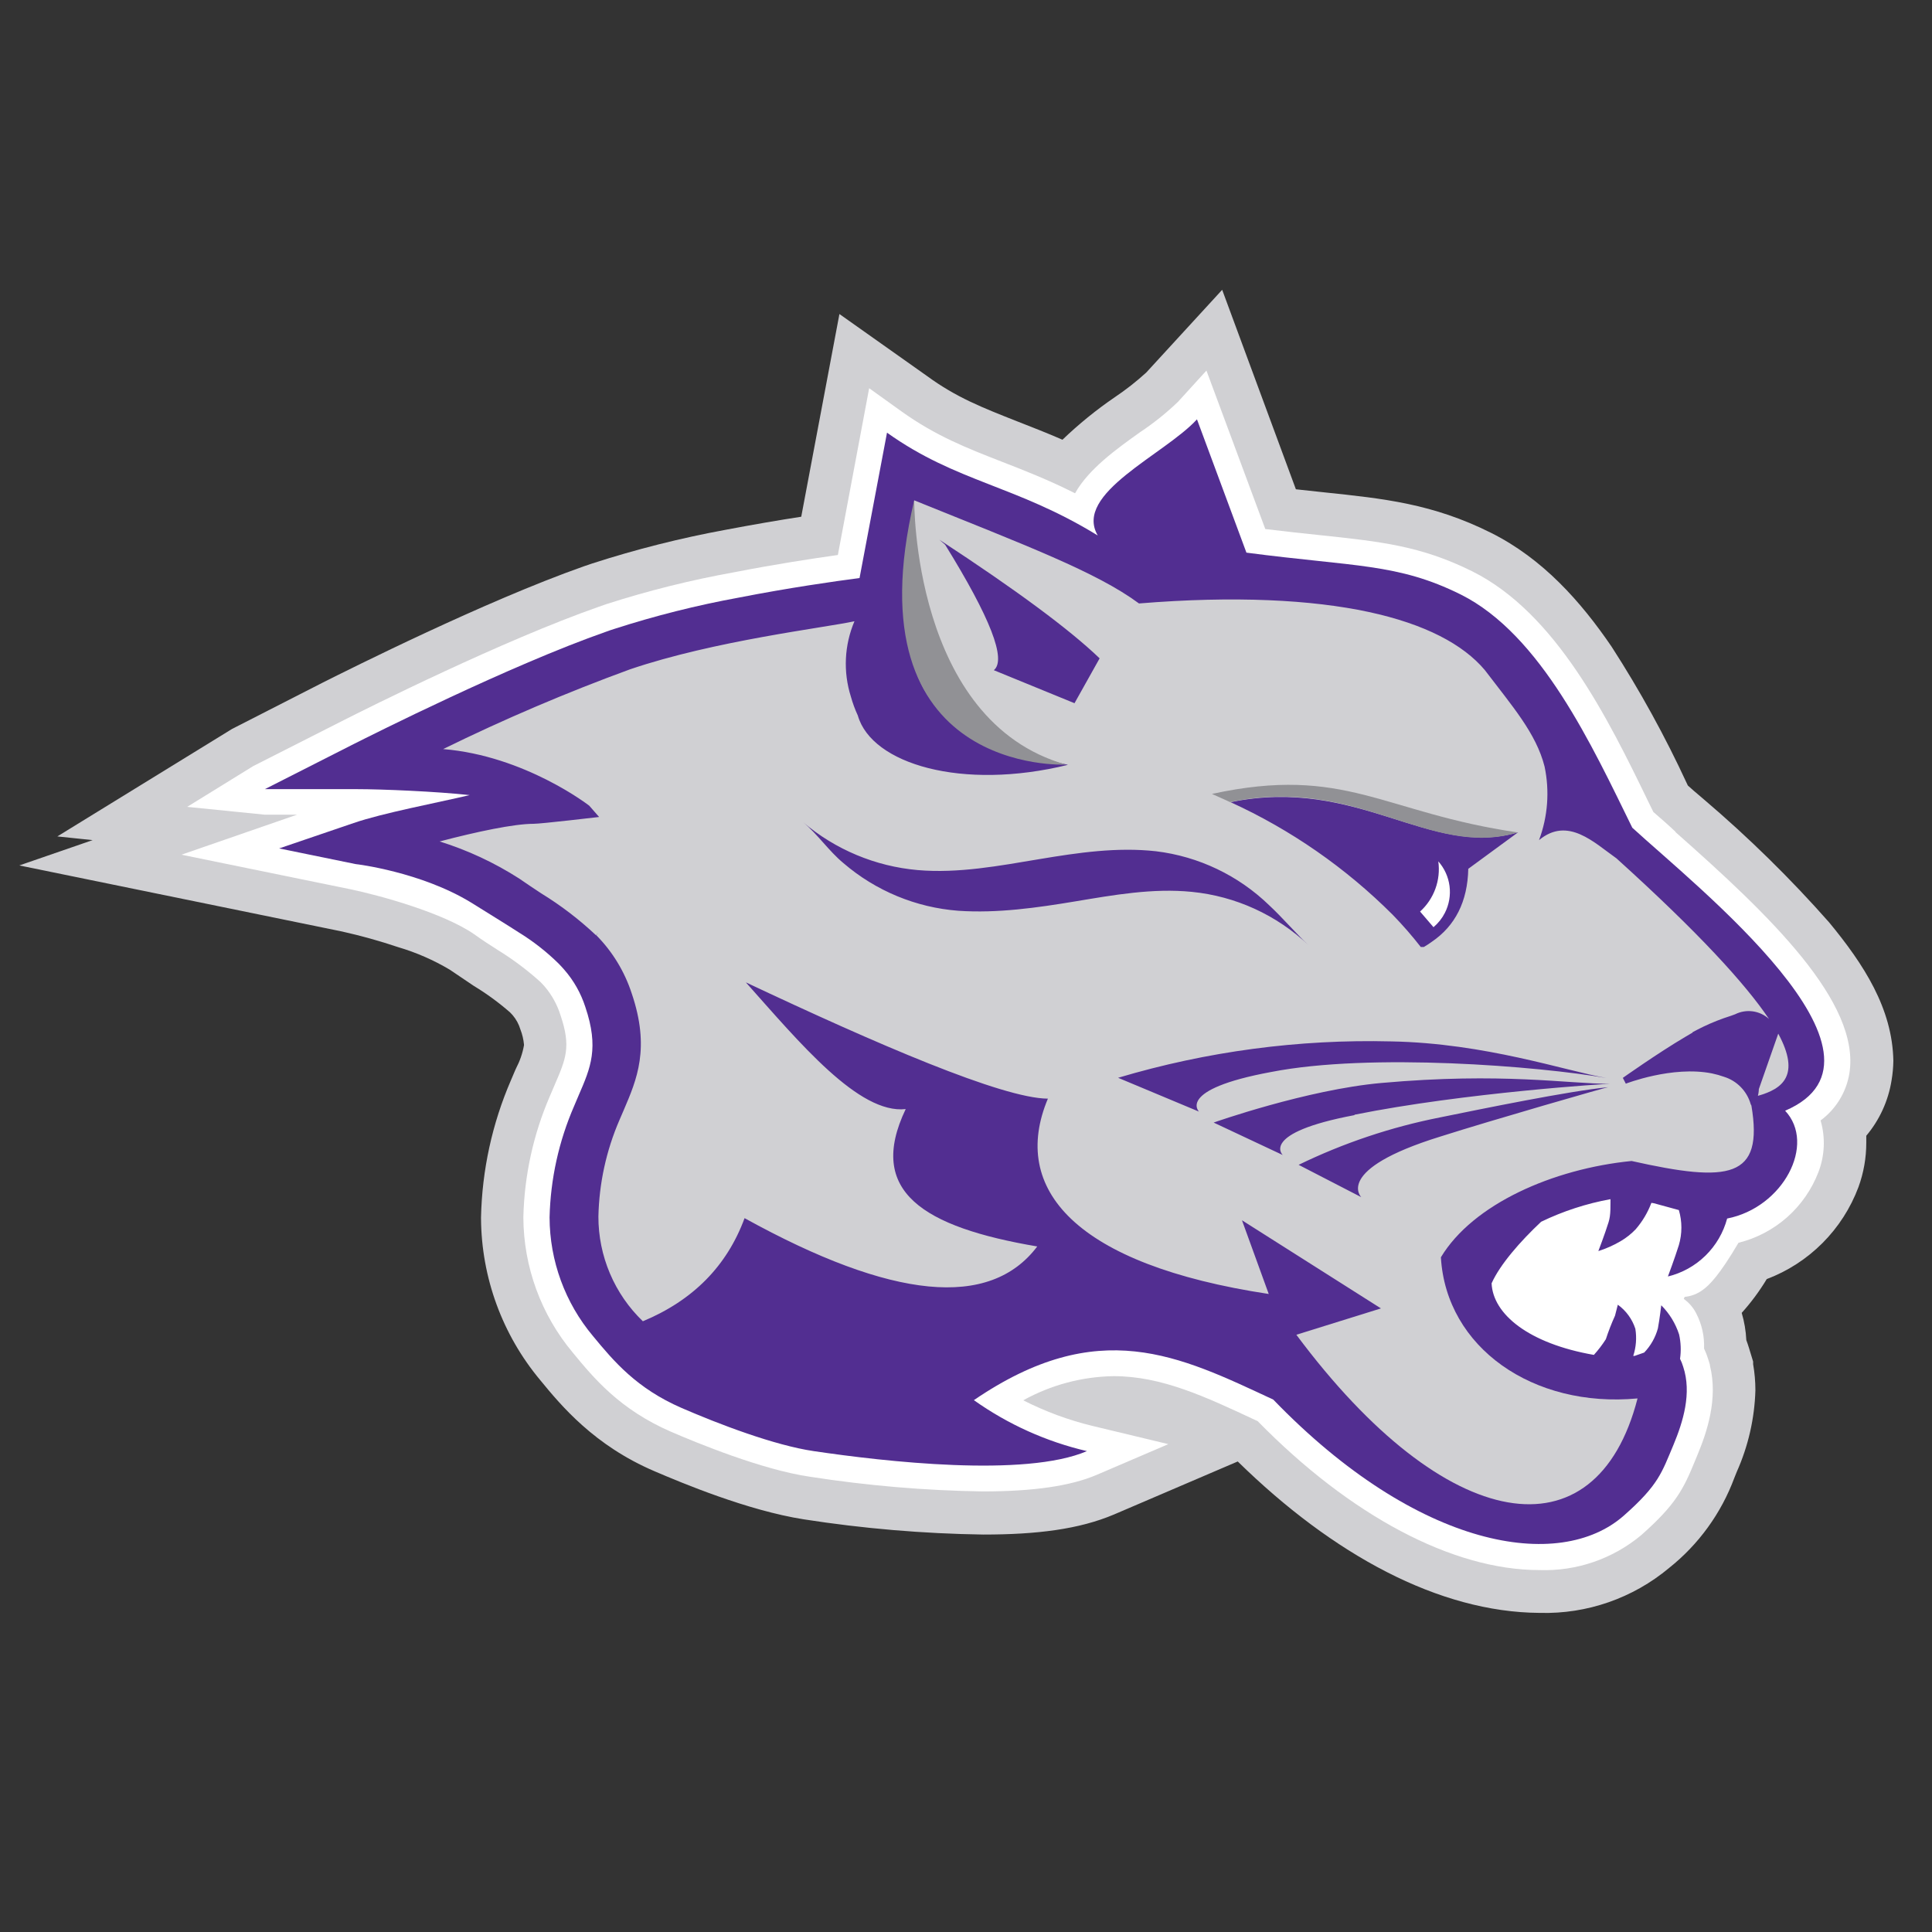
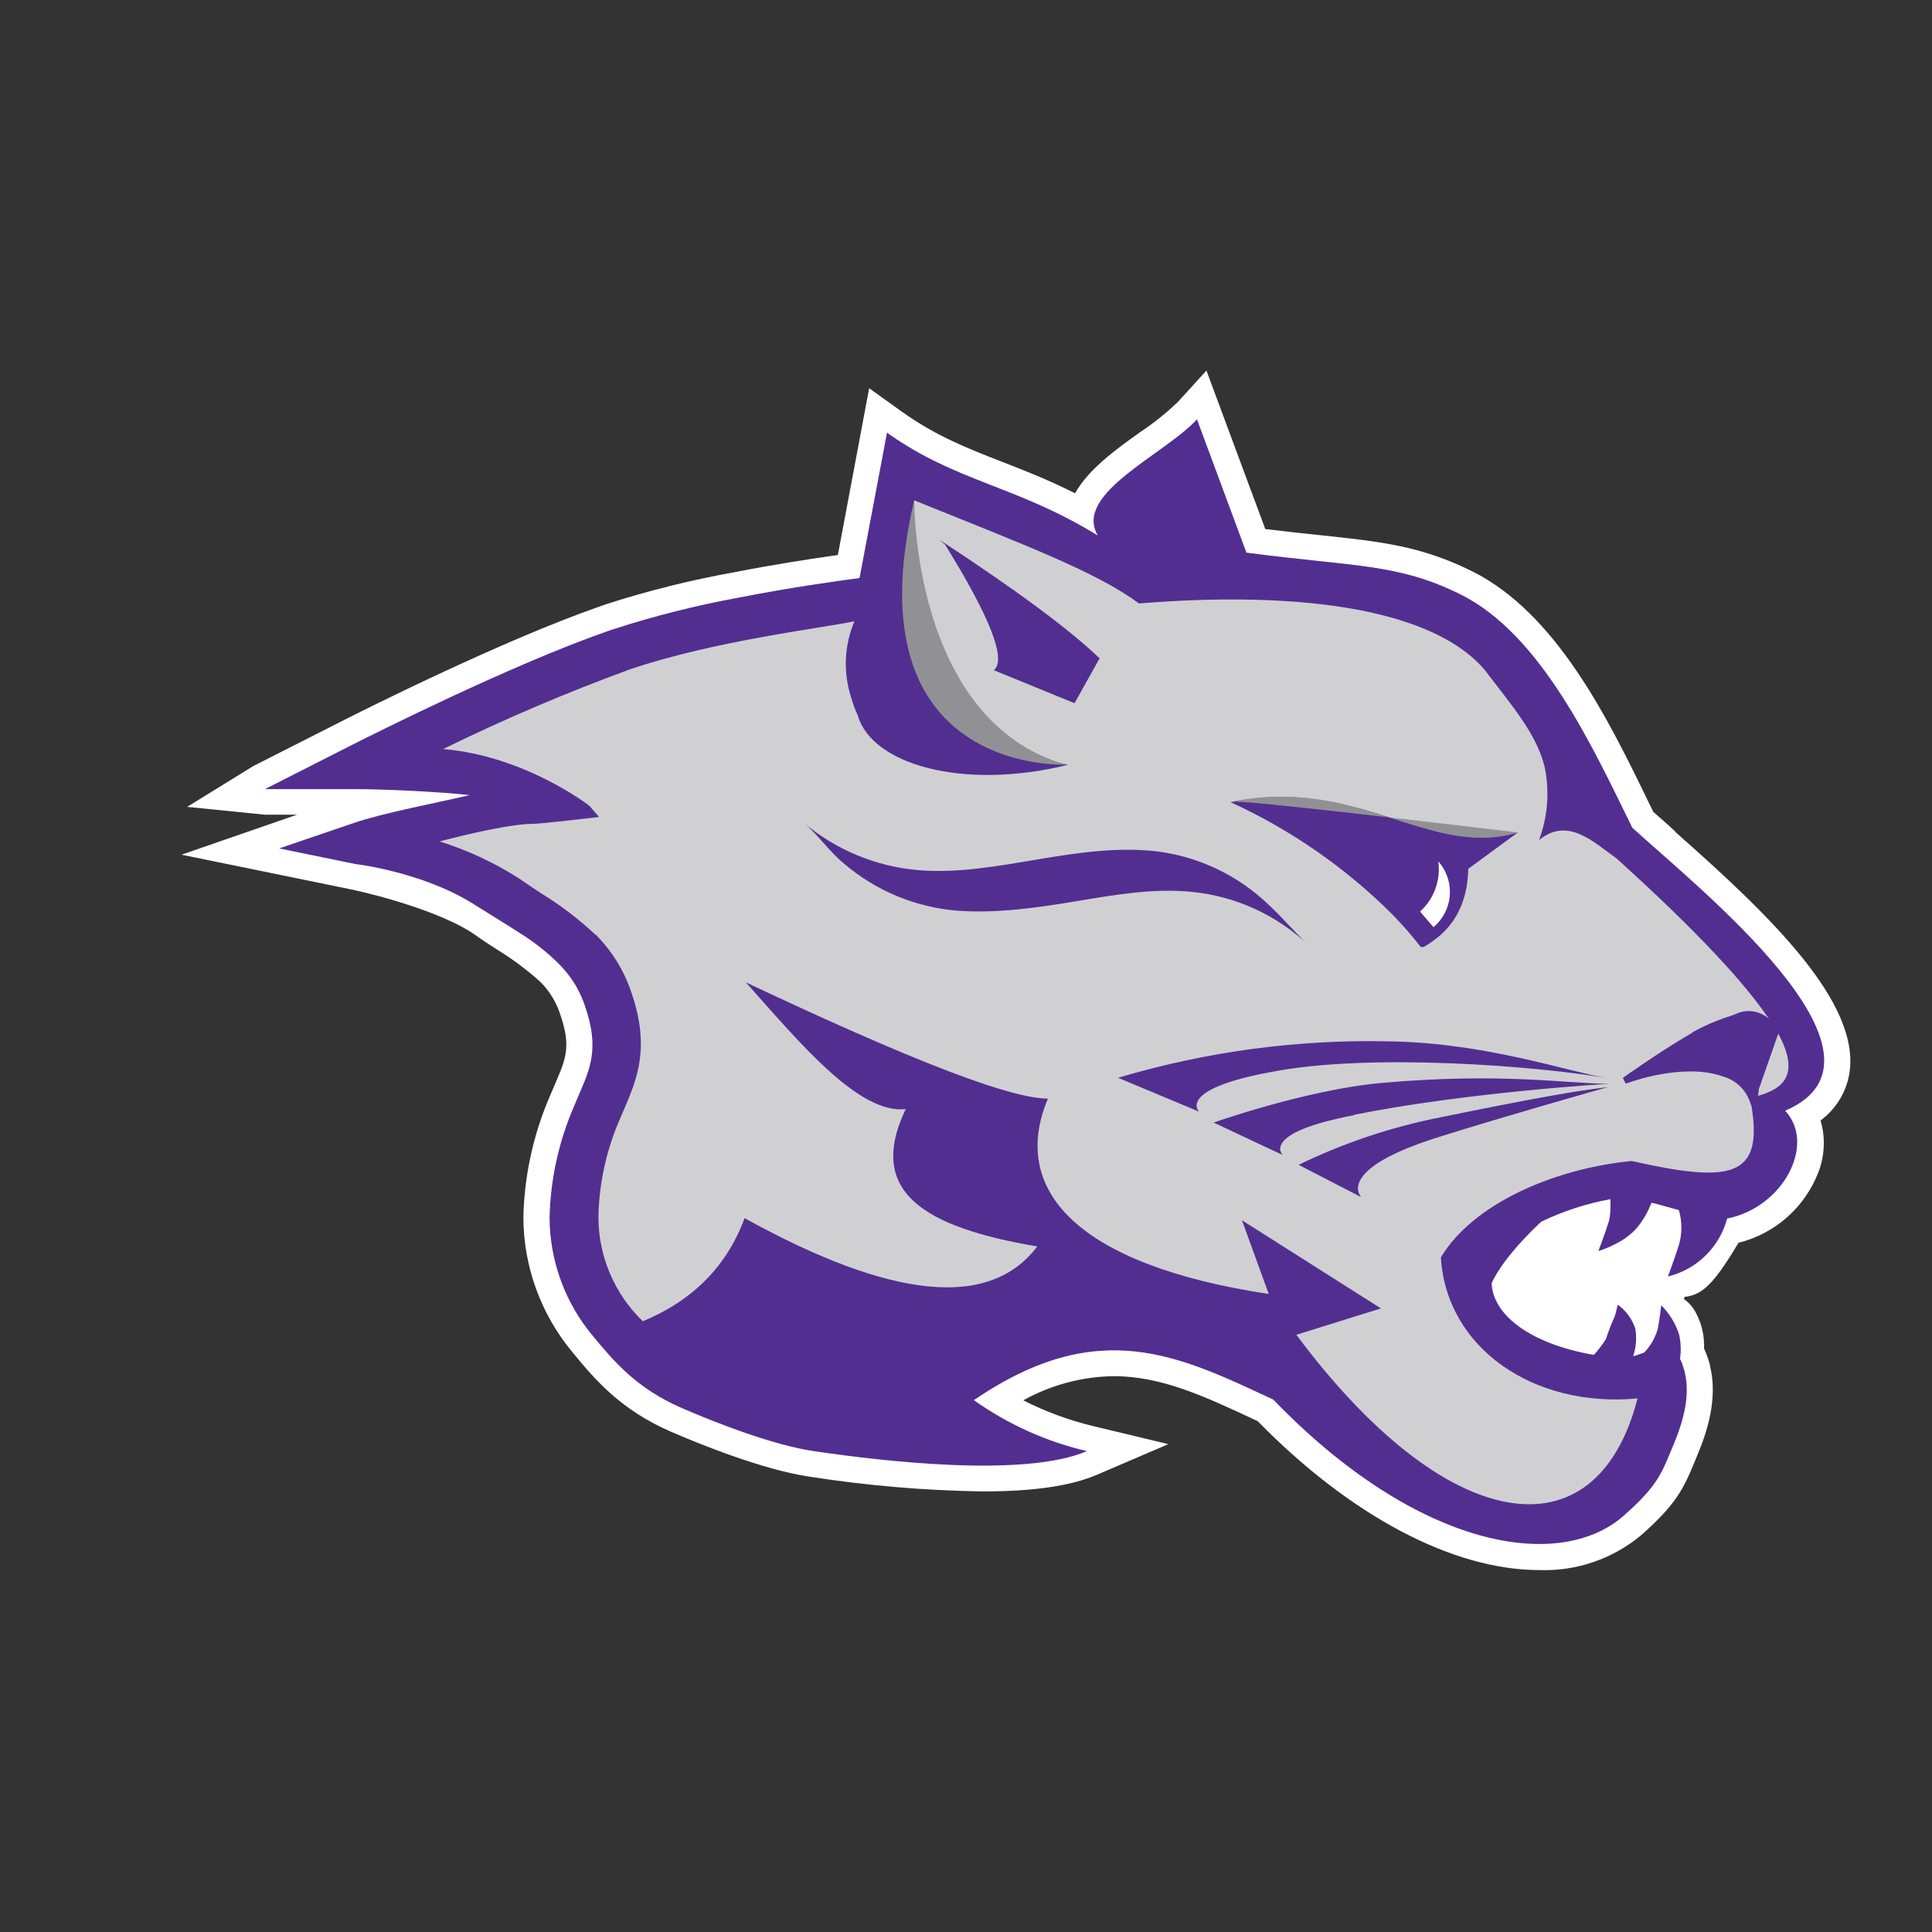
<svg xmlns="http://www.w3.org/2000/svg" width="670" height="670" viewBox="0 0 670 670" fill="none">
  <rect x="0" y="0" width="670" height="670" fill="#333333" stroke="none" />
-   <path d="M656.6 367.894C656.274 349.7 646.342 334.445 634.348 319.896C620.907 304.663 606.396 290.414 590.926 277.257L587.453 274.293L585.336 272.416L585.01 271.736C577.427 255.326 568.703 239.47 558.903 224.285C548.212 208.594 535.022 193.746 517.057 184.773C496.866 174.684 479.986 172.916 459.226 170.74L449.402 169.68L423.838 100.5L397.487 129.216C394.081 132.315 390.453 135.16 386.632 137.728C380.174 142.137 374.092 147.076 368.449 152.493C362.86 150.045 357.594 148.033 352.98 146.212C340.497 141.29 331.623 137.808 321.5 130.411L291.106 108.901L277.863 179.197C270.21 180.367 261.227 181.917 251.728 183.712C236.04 186.592 220.557 190.498 205.378 195.405L202.419 196.411C167.981 208.566 121.221 232.062 111.886 236.739L80.488 252.783L19.889 290.064L32.128 291.343L6.7 300.126L118.563 323.023C125.157 324.495 131.671 326.31 138.076 328.462C144.337 330.308 150.345 332.93 155.958 336.266L164.344 341.923C168.792 344.615 172.996 347.69 176.909 351.115L177.751 352.012C178.995 353.461 179.92 355.157 180.464 356.989C181.128 358.679 181.548 360.455 181.714 362.264V362.482C181.22 365.252 180.304 367.93 178.999 370.421L178.673 371.129C178.186 372.216 177.696 373.413 177.18 374.637C170.684 389.659 167.163 405.803 166.815 422.172V422.552C166.947 443.068 174.211 462.897 187.358 478.625C194.576 487.435 206.056 501.278 227.007 510.224C236.477 514.275 259.192 523.82 278.758 526.893C299.353 530.1 320.146 531.862 340.986 532.168C359.575 532.168 374.202 530.347 386.333 525.208L429.239 506.825C462.293 539.212 498.956 559.09 533.856 559.336H534.018C550.348 559.781 566.279 554.24 578.823 543.753C589.07 535.601 596.896 524.797 601.456 512.509L602.297 510.414C606.28 501.503 608.475 491.894 608.756 482.134C608.756 479.098 608.493 476.067 607.969 473.077V472.18L606.476 467.285C606.205 466.443 605.933 465.572 605.607 464.729C605.454 461.53 604.917 458.362 604.007 455.292C607.269 451.673 610.177 447.749 612.69 443.573C619.953 440.833 626.548 436.569 632.033 431.068C637.519 425.567 641.768 418.955 644.496 411.674C646.299 406.735 647.217 401.516 647.21 396.256V393.863C651.82 388.381 654.85 381.743 655.975 374.663C656.356 372.426 656.566 370.163 656.6 367.894ZM617.304 392.775C617.617 393.844 617.773 394.952 617.765 396.066C617.746 397.867 617.416 399.652 616.789 401.34C615.285 405.047 612.931 408.347 609.919 410.973C606.906 413.6 603.319 415.479 599.448 416.46L593.396 417.984L590.221 423.422C588.246 426.926 586.043 430.296 583.626 433.51C583.204 434.045 582.751 434.554 582.269 435.033L574.4 435.713L570.817 443.708C570.747 443.903 570.666 444.094 570.573 444.279L565.145 455.592L575.16 462.499V462.635C575.81 463.999 576.099 465.506 576 467.014V471.065L577.547 474.247C577.755 474.689 577.936 475.143 578.09 475.607L578.471 477.239C578.873 478.809 579.064 480.429 579.04 482.052V482.187C578.71 487.973 577.301 493.645 574.887 498.911L573.965 501.114C569.677 510.659 570.491 510.876 559.175 521.346C553.367 526.431 545.063 529.503 533.856 529.667C533.711 529.653 533.566 529.653 533.421 529.667C509.838 529.667 476.893 513.351 446.904 482.567L445.548 481.154L445.033 480.637L441.993 479.196C424.57 471.038 407.366 462.635 386.388 462.499C373.099 462.706 360.06 466.15 348.395 472.533L322.695 485.885L348.504 499.048C350.553 500.082 352.625 501.07 354.718 502.011C350.782 502.31 346.414 502.473 341.61 502.473H341.067C321.645 502.162 302.268 500.508 283.073 497.524C269.504 495.675 247.007 486.647 238.784 483.002C224.022 476.477 217.535 468.509 210.18 459.698C201.482 449.286 196.683 436.158 196.611 422.579C196.944 410.027 199.71 397.661 204.753 386.167L206.056 383.122L206.355 382.469C209.512 376.278 211.307 369.481 211.619 362.535C211.554 357.424 210.637 352.36 208.906 347.553C207.124 342.057 204.253 336.979 200.465 332.624C199.651 331.671 198.864 330.91 198.403 330.421C193.076 325.476 187.276 321.067 181.089 317.258C178.398 315.533 175.763 313.719 173.191 311.821C165.288 306.801 156.744 302.877 147.79 300.154C140.291 297.66 132.664 295.572 124.941 293.9L110.368 290.854L107.246 272.416L125.32 263.279C134.032 258.82 180.872 235.462 212.161 224.447L214.876 223.577C228.802 219.091 243.008 215.53 257.401 212.917C270.97 210.198 283.888 208.268 292.68 207.044L303.237 205.547L311.867 159.753C321.523 165.384 331.669 170.126 342.179 173.922C350.322 176.939 358.303 180.379 366.089 184.229L378.843 190.674L385.79 178.191C387.446 174.548 396.022 167.315 403.891 161.876C406.606 159.81 409.671 157.742 412.548 155.457L427.963 196.982L436.918 198.096C444.191 198.995 450.487 199.673 456.214 200.273C477.598 202.556 488.454 203.726 503.949 211.34C515.076 216.78 525.361 227.494 534.398 240.899C543.408 254.983 551.432 269.675 558.415 284.871L561.129 290.691L563.246 292.595C564.738 293.954 566.313 295.313 568.049 296.89L571.142 299.61L571.767 300.154L572.31 300.617C586.232 312.485 599.308 325.315 611.442 339.013C621.727 350.924 626.911 362.182 626.749 367.43C626.76 367.558 626.76 367.685 626.749 367.812C626.81 368.463 626.81 369.119 626.749 369.769C626.53 371.161 626.024 372.492 625.262 373.677C624.5 374.861 623.5 375.874 622.325 376.649L614.184 382.876L617.304 392.775Z" fill="#D0D0D3" />
  <path d="M581.074 288.462C578.171 285.741 575.647 283.567 573.368 281.581L571.766 278.317C557.601 249.057 539.661 212.645 510.543 198.125C492.741 189.286 478.818 187.818 457.787 185.588C452.115 184.989 445.873 184.338 438.79 183.467L418.382 128.509L408.478 139.387C404.4 143.286 399.986 146.816 395.288 149.937C387.147 155.729 377.432 162.745 372.818 171.068C363.646 166.444 355.26 163.153 347.607 160.19C335.259 155.376 324.62 151.216 312.788 142.785L301.417 134.628L290.563 192.468C281.661 193.719 268.663 195.704 254.632 198.45C239.604 201.146 224.772 204.843 210.235 209.518L207.52 210.471C174.44 222.055 127.626 245.468 118.589 250.063L87.816 265.673L64.91 279.814L91.885 282.532H102.985L62.929 296.401L121.546 308.394C131.696 310.515 153.679 316.552 164.425 323.976C167.14 325.933 169.853 327.701 172.567 329.415C177.82 332.649 182.77 336.353 187.358 340.482C187.9 341.026 188.388 341.543 188.958 342.196C191.41 345.098 193.255 348.464 194.385 352.094C198.077 362.971 196.286 367.132 192.351 376.242L192.052 376.949L190.668 380.184C184.941 393.448 181.827 407.696 181.496 422.144C181.557 439.305 187.616 455.903 198.62 469.053C205.865 477.863 214.902 488.795 232.704 496.519C241.633 500.379 264.213 509.68 280.765 512.1C300.632 515.202 320.691 516.91 340.795 517.213C358.354 517.213 371.271 515.336 380.309 511.474L405.167 500.814L378.897 494.506C370.565 492.487 362.496 489.503 354.852 485.614C364.456 480.286 375.221 477.409 386.197 477.237C402.833 477.237 417.976 484.335 435.506 492.548L436.131 492.821C468.235 525.615 503.731 544.487 533.828 544.487C546.668 544.94 559.226 540.642 569.107 532.413C581.238 521.726 583.842 516.287 587.751 506.77L588.646 504.594C591.93 496.708 595.864 485.124 592.988 473.566V473.295L592.418 471.445C592.028 470.149 591.538 468.885 590.953 467.665C591.124 463.437 590.189 459.237 588.239 455.483C587.23 453.48 585.749 451.753 583.924 450.453L584.223 449.745C586.515 449.529 588.704 448.682 590.546 447.297C592.826 445.639 596.245 442.267 602.894 430.982C609.135 429.434 614.912 426.402 619.735 422.142C624.558 417.881 628.286 412.519 630.602 406.508C632.815 400.771 633.082 394.464 631.362 388.56C636.684 384.632 640.267 378.779 641.348 372.245C645.284 347.633 613.695 317.395 581.021 288.542" fill="white" />
  <path d="M566.067 287.047C552.172 258.766 534.506 220.151 506.581 206.173C484.68 195.296 469.918 196.601 432.25 191.651L415.098 145.423C403.809 157.714 372.167 171.094 380.688 185.697C352.138 168.182 331.84 167.314 307.605 150.045L298.08 200.463C289.45 201.578 273.492 203.862 256.259 207.233C241.619 209.908 227.168 213.541 213.003 218.111C212.107 218.384 211.183 218.71 210.288 219.037C176.745 230.756 128.196 255.259 122.607 258.058L91.858 273.668H123.637C132.538 273.668 151.534 274.483 162.878 275.734C151.317 278.454 132.675 281.961 122.66 285.415L96.798 294.225L123.365 299.664C123.664 299.664 145.972 302.384 163.313 312.962C166.189 314.757 177.316 321.637 179.867 323.323C184.894 326.411 189.556 330.06 193.762 334.201C194.412 334.88 195.063 335.56 195.688 336.295C198.971 340.059 201.454 344.454 202.988 349.211C207.792 363.406 204.834 370.259 200.708 379.776C200.167 381.028 199.624 382.278 199.081 383.611C193.789 395.793 190.904 408.889 190.587 422.172C190.629 437.242 195.961 451.816 205.648 463.343C212.867 472.098 220.79 481.507 236.396 488.279C249.232 493.853 268.608 501.249 282.204 503.235C306.628 506.852 355.477 512.453 376.943 503.235C362.852 499.945 349.533 493.942 337.728 485.559C380.987 456.027 408.83 470.112 441.558 485.369C491.791 537.363 540.911 545.194 563.11 525.614C575.212 514.956 576.298 510.659 580.314 501.14C583.707 492.983 586.747 483.111 583.707 473.948C583.427 473.01 583.063 472.1 582.621 471.227C583.029 468.412 582.918 465.546 582.295 462.77C581.058 458.957 578.938 455.491 576.108 452.656C576.108 452.656 575.565 457.36 574.942 460.678C574.079 463.822 572.446 466.701 570.193 469.053L566.853 470.221H566.392C567.385 467.19 567.637 463.962 567.126 460.813C566.037 457.453 563.908 454.529 561.047 452.465C561.047 452.465 560.613 454.233 560.07 456.272C558.863 458.93 557.802 461.654 556.894 464.429C555.663 466.354 554.274 468.173 552.743 469.868C530.137 465.926 517.735 455.754 517.274 445.041C520.177 438.542 527.178 430.52 534.451 423.694C542.079 420.013 550.167 417.379 558.496 415.862V417.031C558.496 418.69 558.496 420.322 558.279 421.872C558.177 422.563 558.022 423.244 557.818 423.911C556.515 428.1 554.29 433.865 554.29 433.865C556.999 433.012 559.603 431.854 562.051 430.411C563.97 429.281 565.724 427.89 567.261 426.277C569.591 423.574 571.428 420.481 572.688 417.14L573.557 417.275L582.213 419.642C583.381 423.61 583.381 427.83 582.213 431.797C580.804 436.312 578.415 442.675 578.415 442.675C583.324 441.481 587.821 438.986 591.436 435.45C595.051 431.914 597.649 427.468 598.958 422.579C618.389 418.772 629.922 396.799 619.067 385.188C662.977 366.37 587.968 307.17 566.067 287.047Z" fill="#522E91" />
  <path d="M606.45 381.246C606.668 381.79 606.885 382.334 607.075 382.877C606.883 382.327 606.675 381.784 606.45 381.246ZM616.682 358.458L609.952 377.684C609.952 377.684 609.952 378.744 609.626 380.023C618.092 377.656 624.525 372.978 616.682 358.458Z" fill="#D0D0D3" />
  <path d="M607.21 383.312C607.159 383.234 607.114 383.152 607.075 383.067L607.21 383.312Z" fill="#522E91" />
  <path d="M497.138 321.556L492.47 316.117C494.859 313.952 496.684 311.235 497.786 308.201C498.888 305.168 499.234 301.911 498.793 298.714C500.922 301.115 502.279 304.104 502.686 307.29C503.092 310.476 502.53 313.711 501.072 316.571C500.103 318.47 498.766 320.156 497.138 321.529" fill="white" />
  <path d="M586.91 357.996C588.157 357.315 589.38 356.691 590.601 356.091C593.717 354.593 596.937 353.321 600.235 352.285L601.727 351.741C603.621 350.791 605.757 350.439 607.855 350.73C609.953 351.021 611.913 351.943 613.478 353.373C605.336 341.3 589.352 323.677 560.586 297.68C552.852 292.243 543.733 283.024 533.72 291.344C536.768 283.198 537.437 274.35 535.646 265.837C532.714 254.252 524.384 244.843 514.912 232.361C507.422 223.469 494.207 216.426 474.585 212.211C454.966 207.996 428.206 206.555 394.991 209.275C380.281 198.397 355.83 189.178 317.05 173.515C310.076 236.468 314.282 252.784 370.348 265.239C333.713 274.24 302.286 264.995 297.484 248.134C296.501 246.01 295.693 243.809 295.068 241.553C292.361 232.981 292.804 223.721 296.316 215.447C285.949 217.704 247.847 222.136 218.484 232.117C196.412 240.187 174.78 249.418 153.68 259.773C182.119 262.112 204.345 279.406 204.345 279.406L207.765 283.322C207.765 283.322 187.438 285.716 185.024 285.689C178.266 285.689 165.43 288.407 152.458 291.807C162.17 294.835 171.434 299.151 180.003 304.642C182.717 306.492 185.213 308.204 187.684 309.808C194.497 313.982 200.863 318.848 206.68 324.33L207.521 323.487L206.789 324.33C212.383 329.991 216.583 336.881 219.055 344.454C225.54 363.489 220.846 374.367 216.341 384.889C215.825 386.086 215.31 387.256 214.794 388.48C210.233 399.043 207.763 410.393 207.521 421.9C207.51 428.681 208.871 435.394 211.52 441.633C214.169 447.872 218.053 453.509 222.936 458.203C240.34 450.952 252.099 439.032 258.214 422.444C309.451 450.744 343.284 454.016 359.71 432.261C320.17 425.545 300.414 413.226 314.092 384.618C297.809 386.44 277.238 361.503 258.649 340.674C303.78 361.939 347.58 380.92 363.402 381.001C350.212 412.41 372.927 438.57 439.985 448.74L430.704 423.179L478.9 453.743L449.565 462.88C501.589 532.74 553.557 540.627 567.886 484.962C531.63 488.36 501.507 467.313 499.688 436.014C510.815 417.523 538.658 405.312 565.823 402.621C599.692 410.207 611.659 408.739 607.371 383.395C607.268 383.253 607.185 383.098 607.127 382.932C606.5 380.71 605.331 378.679 603.725 377.022C602.119 375.365 600.127 374.134 597.928 373.441C596.537 372.943 595.113 372.543 593.667 372.246C579.935 369.525 563.815 375.808 563.815 375.808L562.785 373.796C562.785 373.796 574.916 365.201 584.494 359.546L586.991 358.077L586.91 357.996ZM526.474 288.625L509.186 301.297C508.942 312.664 504.654 321.094 496.485 326.642C495.61 327.274 494.704 327.864 493.772 328.41H492.713C489.679 324.519 486.436 320.797 482.998 317.259C466.719 300.978 447.668 287.744 426.741 278.183C470.976 269.099 495.807 297.735 526.474 288.625ZM344.65 232.417C349.1 228.79 343.472 214.286 327.769 188.907L325.761 187.166C352.429 204.607 370.955 218.32 381.34 228.309L372.628 243.865L344.65 232.417ZM332.355 315.846C317.661 314.731 303.706 308.949 292.517 299.339C287.387 295.097 283.589 289.332 278.487 285.116C289.698 294.638 303.577 300.443 318.216 301.733C332.355 302.956 346.657 300.236 360.524 297.926C373.876 295.696 387.364 293.711 400.879 295.206C415.683 296.999 429.493 303.598 440.202 313.996C444.626 318.076 450.217 324.575 453.771 327.757C442.706 317.284 428.483 310.789 413.336 309.292C399.767 307.933 386.197 310.381 372.954 312.582C359.71 314.785 345.924 316.77 332.355 315.846ZM415.967 385.569L387.744 373.767C418.469 364.61 450.439 360.352 482.483 361.15C515.049 361.748 542.838 371.348 557.112 373.849C533.72 369.77 475.319 365.012 440.827 371.755C407.745 377.874 415.858 385.569 415.858 385.569H415.967ZM499.362 394.19C462.483 405.639 472.061 415.156 472.061 415.156L450.352 403.953C465.935 396.383 482.425 390.853 499.417 387.501C513.855 384.563 544.167 378.336 557.681 377.032C557.601 376.894 517.383 388.452 499.362 394.19ZM469.728 386.712C436.756 392.94 444.843 400.553 444.843 400.553L420.88 389.295C420.88 389.295 453.173 377.874 479.064 375.563C521.073 371.81 543.543 375.861 558.361 375.861C558.361 375.726 507.748 378.908 469.728 386.575V386.712Z" fill="#D0D0D3" />
  <path fill-rule="evenodd" clip-rule="evenodd" d="M317.05 173.433C317.05 173.433 316.316 250.065 369.67 265.156C369.67 265.156 294.552 269.018 317.05 173.433Z" fill="#919195" />
-   <path d="M526.364 288.677C479.469 281.852 466.66 265.264 420.281 275.325C422.751 276.386 425.194 277.528 427.609 278.643L426.605 278.154C470.866 268.773 495.834 297.978 526.364 288.677Z" fill="#919195" />
+   <path d="M526.364 288.677C422.751 276.386 425.194 277.528 427.609 278.643L426.605 278.154C470.866 268.773 495.834 297.978 526.364 288.677Z" fill="#919195" />
</svg>